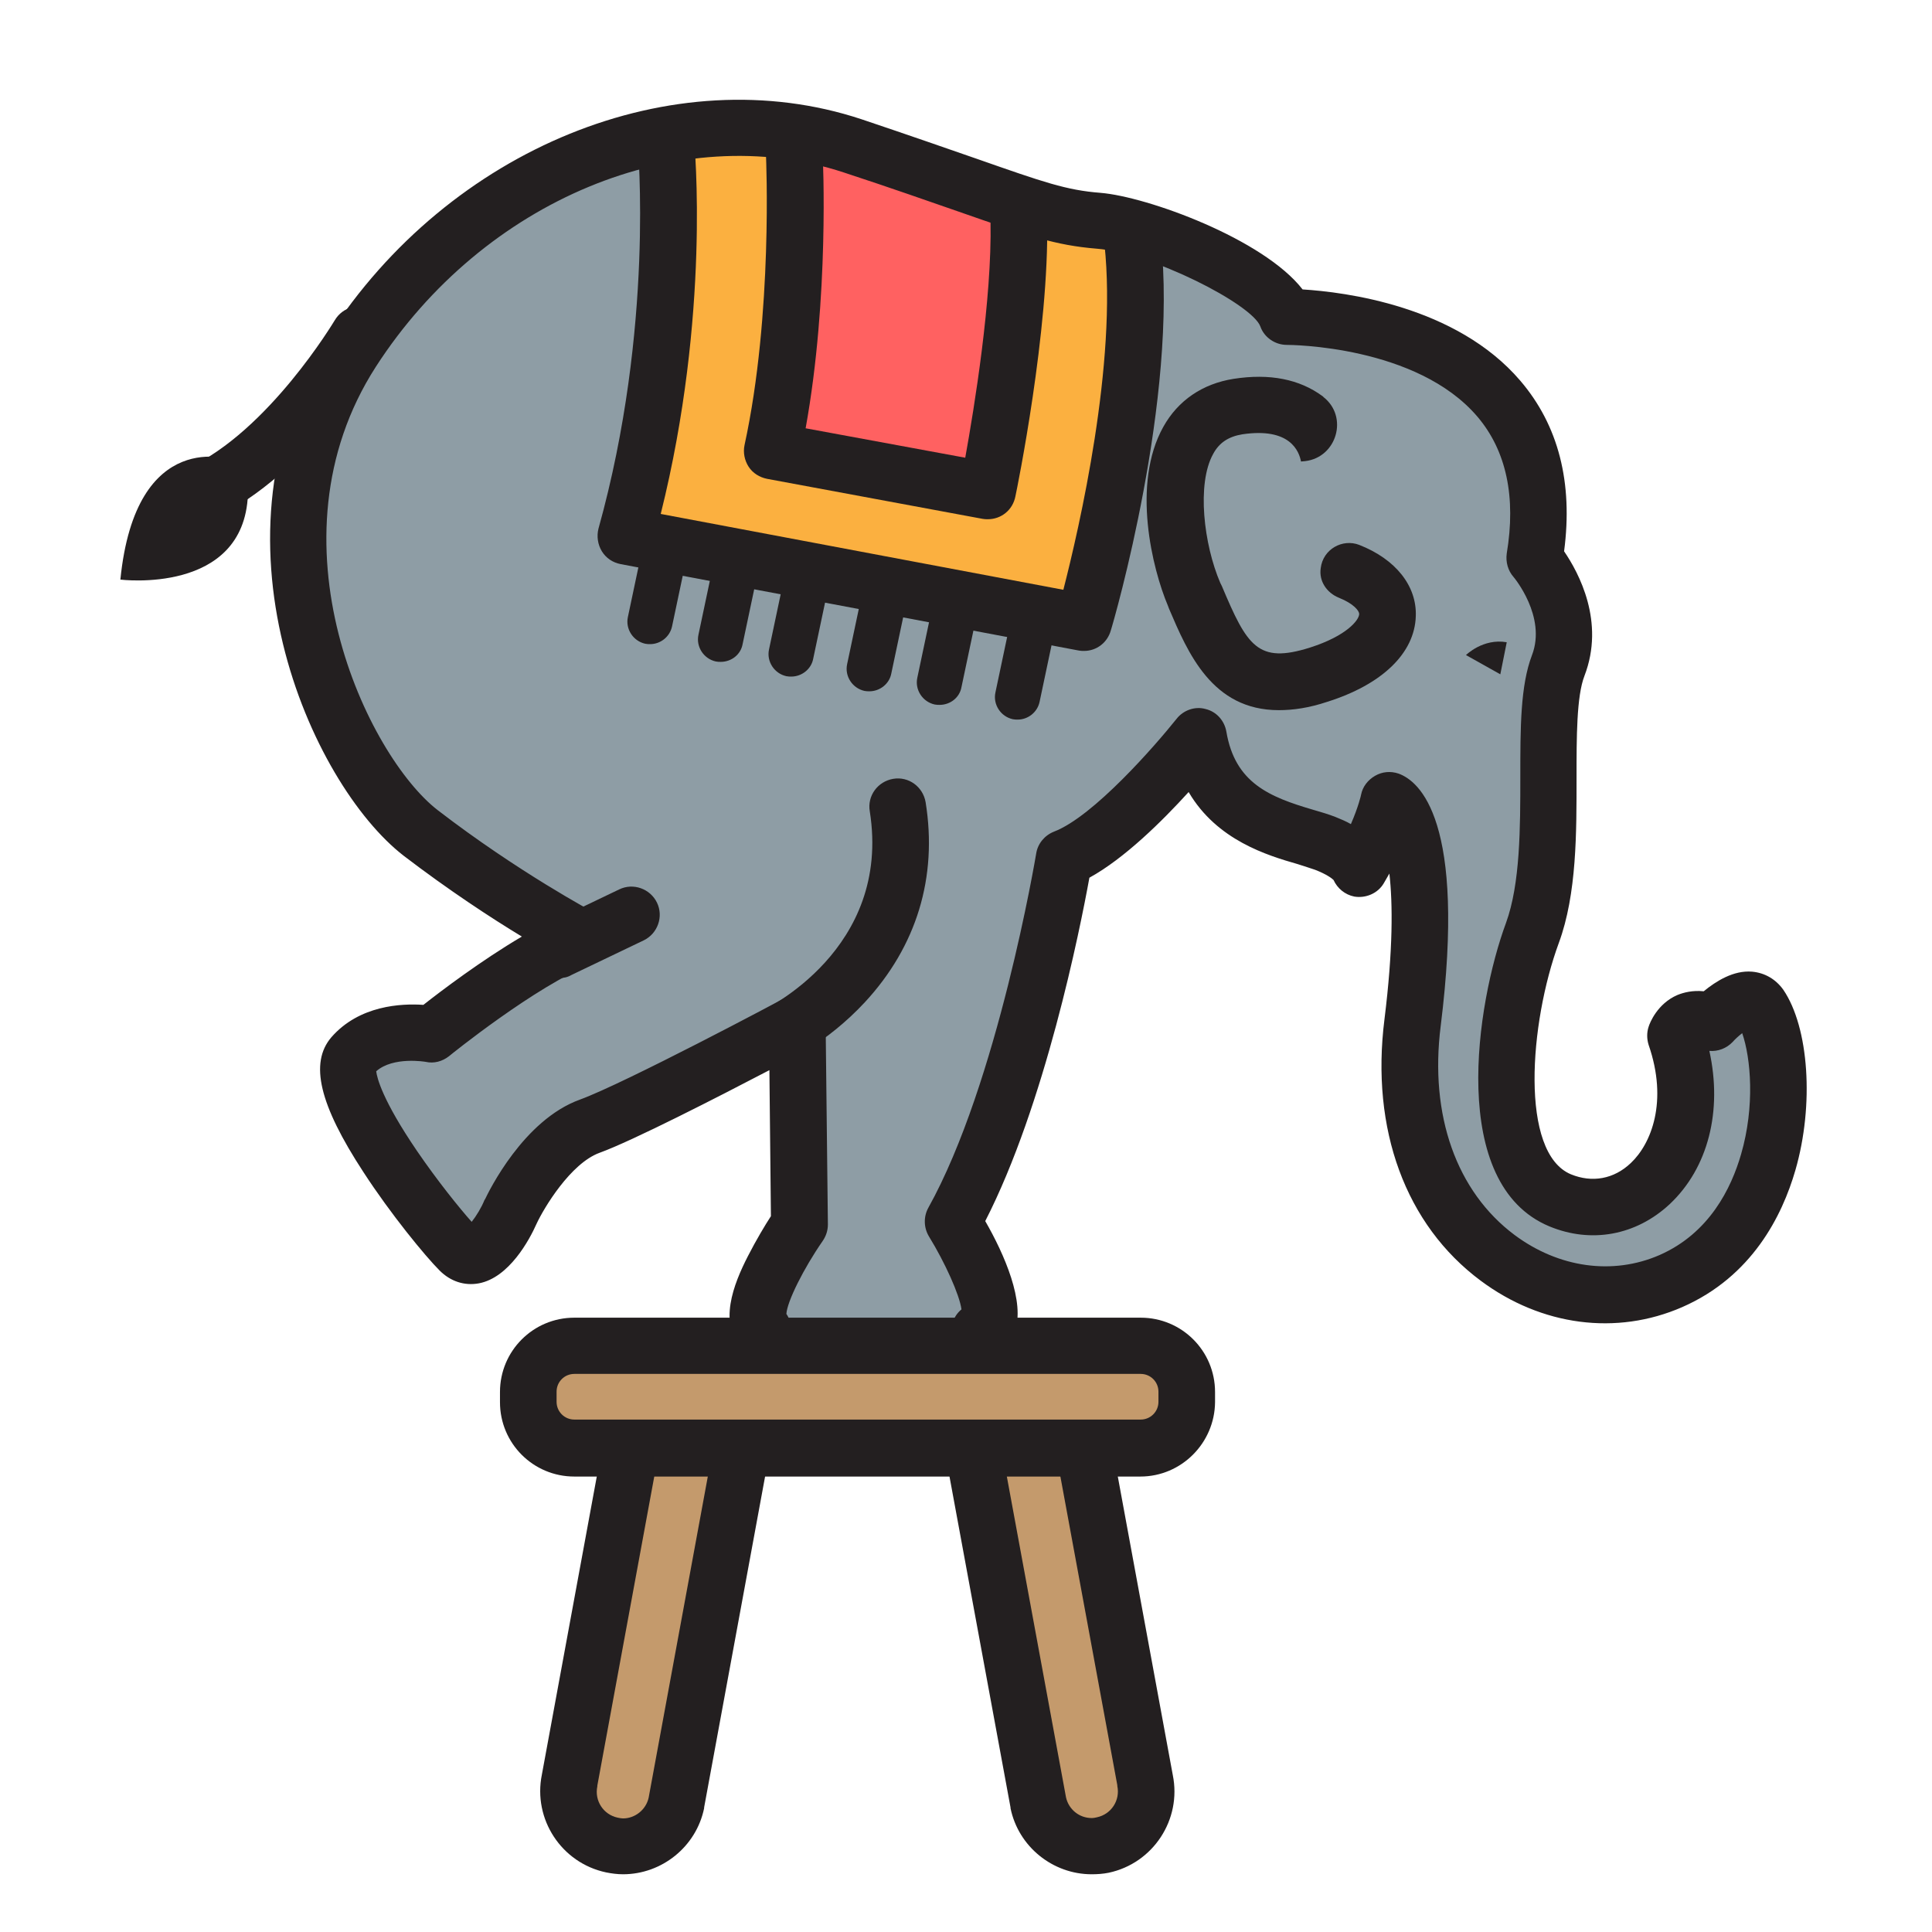
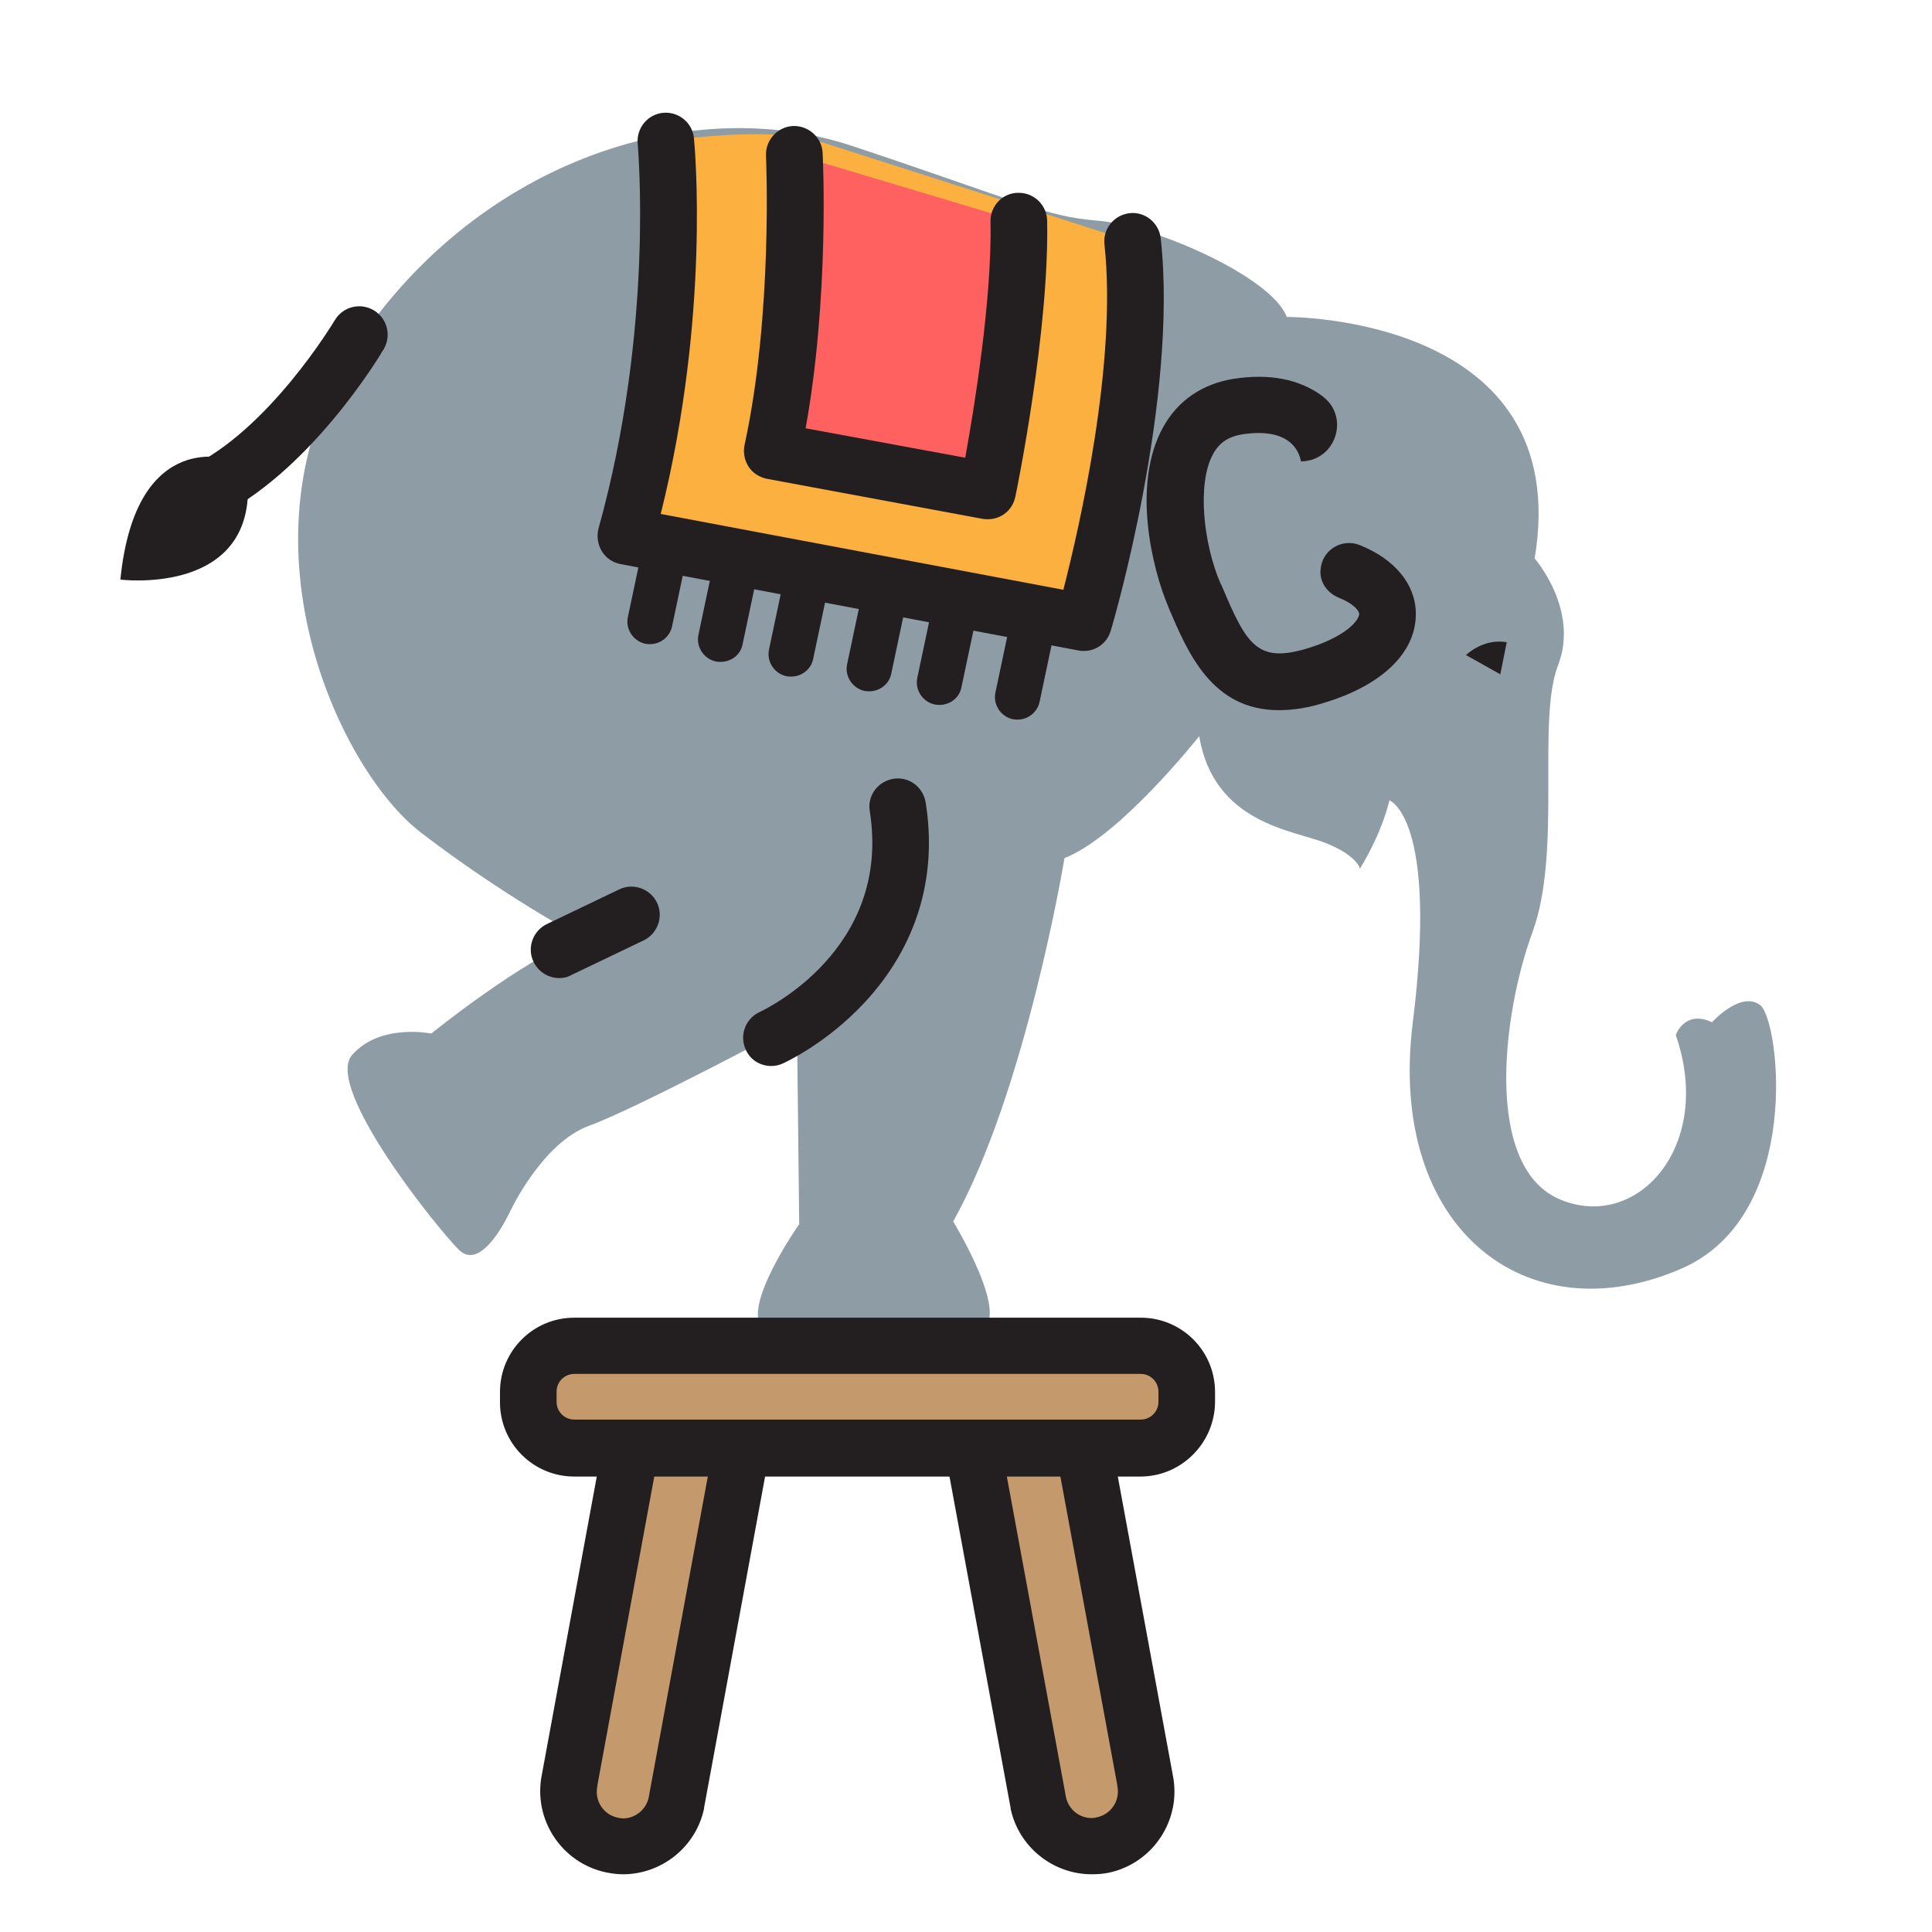
<svg xmlns="http://www.w3.org/2000/svg" version="1.0" id="Layer_1" x="0px" y="0px" viewBox="0 0 512 512" style="enable-background:new 0 0 512 512;" xml:space="preserve">
  <g>
    <path style="fill:#8E9DA5;" d="M202.1,352.1c-5.7-5.8,9.7-27.7,9.7-27.7l-0.6-53.3c0,0-42.5,22.7-55,27.2   c-12.5,4.5-21,22.7-21,22.7s-7.4,16.4-13.6,10.2c-6.2-6.2-35.7-43.1-28.3-51.6c7.4-8.5,21-5.7,21-5.7s23.8-19.3,39.7-25.5   c0,0-20.4-10.8-42.5-27.8S61.6,142.4,93.3,93.1S181.7,24,225.9,38.7s51,18.7,65.2,19.8c14.2,1.1,45.9,14.7,49.9,25.5   c0,0,76.5-0.6,65.7,64c0,0,11.9,13.6,6.2,28.3c-5.7,14.7,1.1,49.3-6.8,70.8c-7.9,21.5-13,62.3,7.4,70.8   c20.4,8.5,40.8-14.2,30.6-43.6c0,0,2.3-6.8,9.6-3.4c0,0,7.7-8.5,12.8-4.5s11.5,55.7-20.9,69.8c-41.2,17.9-78-10.8-71.2-65.2   c6.8-54.4-6.2-58.9-6.2-58.9s-1.6,7.9-7.8,18.1c0,0-0.6-3.4-9.1-6.8c-8.5-3.4-29.6-5.1-33.5-28.3c0,0-21,26.6-35.7,32.3   c0,0-10.2,61.8-29.5,96.3c0,0,15.9,26,7,29" />
    <g>
      <path style="fill:#FBB040;" d="M300.2,64.1c4.6,41.3-12.9,100.9-12.9,100.9l-121.4-22.9c15.5-55.5,10.6-104.7,10.6-104.7    s27.7-4.2,40.7,0.1" />
      <path style="fill:#231F20;" d="M287.3,172.5c-0.5,0-0.9,0-1.4-0.1l-121.4-22.9c-2.1-0.4-3.9-1.6-5-3.4c-1.1-1.8-1.4-4-0.9-6    c14.9-53.4,10.4-101.5,10.4-102c-0.4-4.1,2.6-7.8,6.7-8.2c4.1-0.4,7.8,2.6,8.2,6.7c0.2,2,4.4,46.7-8.8,99.6l106.7,20.1    c4.2-16.4,14.3-60,10.9-91.5c-0.5-4.1,2.5-7.8,6.6-8.3c4.1-0.5,7.8,2.5,8.3,6.6c4.7,42.3-12.4,101.4-13.2,103.9    C293.5,170.3,290.6,172.5,287.3,172.5z" />
    </g>
    <g>
      <path style="fill:#FF6161;" d="M210.5,40.9c0,0,2,42.4-5.8,78.6l57.1,10.6c0,0,8.8-42.9,8.2-71.4" />
      <path style="fill:#231F20;" d="M261.8,137.6c-0.5,0-0.9,0-1.4-0.1l-57.1-10.6c-2-0.4-3.8-1.5-4.9-3.2c-1.1-1.7-1.5-3.8-1.1-5.7    c7.6-34.9,5.7-76.3,5.7-76.7c-0.2-4.1,3-7.7,7.1-7.9c4.1-0.2,7.7,3,7.9,7.1c0.1,1.6,1.8,38.2-4.5,73l42.3,7.8    c2.4-13.3,7.1-42,6.7-62.6c-0.1-4.1,3.2-7.6,7.3-7.6c0.1,0,0.1,0,0.2,0c4.1,0,7.4,3.3,7.5,7.3c0.6,29.1-8,71.3-8.4,73.1    C268.4,135.2,265.3,137.6,261.8,137.6z" />
    </g>
    <g>
-       <path style="fill:#231F20;" d="M259.6,360.2c-3.1,0-6.1-2-7.1-5.1c-1-3,0-6.2,2.3-8.1c-0.5-3.8-4.3-12.3-8.6-19.3    c-1.4-2.3-1.5-5.2-0.2-7.6c18.4-33,28.5-93.3,28.6-93.9c0.4-2.6,2.2-4.8,4.7-5.8c10.5-4,27-23,32.5-29.9c1.8-2.3,4.9-3.4,7.7-2.6    c2.9,0.7,5,3.1,5.5,6c2.3,13.6,11.4,17.3,23,20.7c2.1,0.6,4.1,1.2,5.9,1.9c1.5,0.6,2.9,1.2,4.1,1.9c2-4.6,2.7-7.7,2.7-7.8    c0.4-2.1,1.8-3.9,3.7-5c1.9-1.1,4.1-1.3,6.2-0.6c5.6,2,18,12.4,11.2,66.9c-3,23.7,4.2,43.9,19.6,55.4c11.7,8.7,26,10.7,38.4,5.3    c13.2-5.8,19-17.7,21.6-26.7c3.7-12.7,2.6-25.5,0.3-32.1c-0.9,0.7-1.9,1.6-2.5,2.3c-1.6,1.7-3.9,2.6-6.2,2.4    c3.5,15.9-0.3,31-10.5,40.6c-8.9,8.3-20.8,10.5-31.9,5.9c-26.9-11.2-19.4-59-11.5-80.4c3.8-10.4,3.8-25.4,3.8-38.7    c0-13,0-24.2,3.1-32.3c3.9-10.2-4.8-20.6-4.9-20.7c-1.5-1.7-2.1-4-1.8-6.2c2.5-15-0.1-27.2-7.7-36.2c-16.1-19-49.9-19.1-50.6-19.1    c0,0,0,0,0,0c-3.1,0-6-2-7-4.9c-2.2-5.9-28.9-19.5-43.4-20.6c-10.9-0.9-17.9-3.3-36.5-9.8c-7.8-2.7-17.4-6.1-30.5-10.4    C180.2,31.4,128.1,53,99.6,97.2c-29.8,46.3-2,103.3,16.4,117.5c21.3,16.4,41.2,27,41.4,27.1c2.6,1.4,4.1,4.1,4,7.1    c-0.2,2.9-2,5.5-4.7,6.6c-14.6,5.7-37.5,24.2-37.7,24.4c-1.8,1.4-4,2-6.2,1.5c0,0-8.6-1.5-13.1,2.5c0.2,1.7,1.6,7.6,10.8,21.1    c5.4,7.9,11.2,15.1,14.5,18.8c1.2-1.5,2.6-3.8,3.4-5.8c0,0,0-0.1,0.1-0.1c1-2.1,10.2-21.1,25.2-26.5c11.8-4.3,53.6-26.5,54-26.8    c2.3-1.2,5.1-1.2,7.4,0.2c2.3,1.3,3.6,3.8,3.7,6.4l0.6,53.3c0,1.6-0.5,3.1-1.4,4.4c-5,7.2-9.4,16-9.6,19.3c2,2.9,1.6,6.9-1,9.5    c-3,2.9-7.7,2.9-10.6-0.1c-6.6-6.7-2.4-17.3,1.4-24.7c2.2-4.3,4.6-8.3,6.1-10.6l-0.4-38.7c-13.6,7.1-36.2,18.7-45,21.9    c-7.7,2.8-14.8,14.7-16.7,18.8c-1.9,4.3-7.3,14.3-15.3,15.8c-3.8,0.7-7.5-0.5-10.4-3.4c-3.8-3.8-13-15-20.2-26.1    c-11.7-17.9-14.3-28.9-8.5-35.7c7.4-8.5,18.6-9,24.4-8.6c4.7-3.7,15.4-11.8,26.1-18.1c-8.1-4.9-19.4-12.3-31.3-21.4    C82.3,207.7,53,142,87,89.1c32.1-49.9,91.5-74,141.3-57.5c13.1,4.4,22.8,7.8,30.6,10.5c17.7,6.2,23.7,8.3,32.7,9    c12.4,1,43.2,12.2,53.6,25.6c11.1,0.7,40.7,4.3,57.7,24.2c10.1,11.8,14,27,11.6,45.2c3.9,5.7,10.9,18.7,5.4,33    c-2.1,5.4-2.1,16.3-2.1,26.9c0,14.5,0.1,30.9-4.7,43.9c-7.8,21.2-10.4,55.6,3.2,61.3c5.6,2.3,11.4,1.3,15.9-3    c5.4-5.1,9.9-16.3,4.7-31.3c-0.5-1.6-0.5-3.3,0-4.8c0.3-1,2.3-6.1,7.6-8.4c1.7-0.7,4.1-1.3,7-1c3.3-2.7,7.9-5.6,12.8-5.2    c3.4,0.3,6.3,2,8.3,4.8c6.8,10,8.2,30.5,3.2,47.8c-3.5,12.1-11.5,28.2-30,36.3c-17.4,7.6-37.3,5-53.4-7    c-19.9-14.8-29.2-40.1-25.5-69.3c2.3-18.5,2.2-30.7,1.3-38.6c-0.5,0.9-1,1.7-1.5,2.6c-1.6,2.7-4.8,4-7.8,3.5    c-2.5-0.5-4.5-2.2-5.5-4.4c-0.4-0.4-1.8-1.5-4.9-2.7c-1.1-0.4-2.8-0.9-4.6-1.5c-8-2.3-21.4-6.3-28.9-19.1    c-7,7.7-17,17.6-26.3,22.7c-2.5,13.8-11.8,60.2-27.6,91c5,8.7,10.7,21.5,7.8,29.4c-1.2,3.3-3.7,5.7-7,6.8    C261.2,360.1,260.4,360.2,259.6,360.2z M207.4,346.8C207.4,346.8,207.4,346.8,207.4,346.8C207.4,346.8,207.4,346.8,207.4,346.8z     M352.9,231.6C352.9,231.6,352.9,231.6,352.9,231.6C352.9,231.6,352.9,231.6,352.9,231.6z M352.9,231.5    C352.9,231.5,352.9,231.5,352.9,231.5C352.9,231.5,352.9,231.5,352.9,231.5z M352.9,231.5C352.9,231.5,352.9,231.5,352.9,231.5    C352.9,231.5,352.9,231.5,352.9,231.5z" />
-     </g>
+       </g>
    <g>
      <path style="fill:#231F20;" d="M204.4,282.5c-2.9,0-5.6-1.6-6.8-4.4c-1.7-3.8,0-8.2,3.7-9.9c1.5-0.7,35-16.6,29.2-53.2    c-0.7-4.1,2.1-7.9,6.2-8.6c4.1-0.7,7.9,2.1,8.6,6.2c3.2,19.9-2.4,38.2-16.1,53c-10.1,10.9-21.2,16-21.7,16.2    C206.5,282.3,205.4,282.5,204.4,282.5z" />
    </g>
    <g>
      <path style="fill:#231F20;" d="M338.9,188.2c-17.7,0-24.1-15.2-29.1-26.9l-0.3-0.8c-4.1-9.7-9.7-32.2-1.2-47.4    c3.9-7,10.4-11.4,18.6-12.7c9.6-1.5,17.5,0.1,23.6,4.6c0.1,0.1,0.2,0.1,0.2,0.2c6.7,5.2,3.6,16-4.8,17l-1.1,0.1l0,0.1    c-0.5-2.8-2.9-9.2-15.6-7.3c-3.6,0.6-6.1,2.2-7.7,5.2c-4.4,7.9-2.5,24,1.9,34.2l0.4,0.8c6.7,15.9,9.5,20.7,23.4,16.3    c9.7-3.1,13-7.3,13-8.9c0-0.8-1.4-2.7-5.4-4.3c-3.2-1.3-5.3-4.4-4.8-7.8c0.6-5.1,5.8-7.9,10.2-6.2c9.7,3.8,15.3,10.9,15,18.9    c-0.3,9.8-8.9,18.1-23.5,22.7C346.9,187.6,342.7,188.2,338.9,188.2z" />
    </g>
    <path style="fill:#231F20;" d="M388.5,173.6c0,0,4.5-4.5,10.8-3.4l-1.7,8.5L388.5,173.6z" />
    <g>
      <g>
        <g>
          <path style="fill:#C49A6C;" d="M165.1,489.2c-1,0-2-0.1-3-0.3c-7.8-1.6-12.8-9.3-11.2-17.1l16.8-91.3      c1.6-7.8,9.3-12.8,17.1-11.2c7.8,1.6,12.8,9.3,11.2,17.1l-16.8,91.3C177.8,484.5,171.8,489.2,165.1,489.2z" />
          <path style="fill:#231F20;" d="M165.1,496.7c-1.5,0-3-0.2-4.5-0.5c-11.8-2.5-19.4-14.1-17-25.9l16.8-91.2c0-0.1,0-0.1,0-0.2      c2.5-11.8,14.2-19.5,26-17c11.8,2.5,19.4,14.1,17,25.9l-16.8,91.2c0,0.1,0,0.1,0,0.2C184.5,489.4,175.4,496.7,165.1,496.7z       M175.1,382l-16.8,91.2c0,0.1,0,0.1,0,0.2c-0.8,3.8,1.6,7.5,5.4,8.3c0.5,0.1,1,0.2,1.4,0.2c3.2,0,6.1-2.3,6.8-5.5l16.8-91.2      c0-0.1,0-0.1,0-0.2c0.8-3.8-1.6-7.5-5.4-8.3C179.6,375.9,175.9,378.3,175.1,382z" />
        </g>
      </g>
      <g>
        <g>
          <path style="fill:#C49A6C;" d="M289.3,489.2c-6.7,0-12.7-4.7-14.1-11.5l-16.8-91.3c-1.6-7.8,3.4-15.5,11.2-17.1      c7.8-1.6,15.5,3.4,17.1,11.2l16.8,91.3c1.6,7.8-3.4,15.5-11.2,17.1C291.3,489.1,290.3,489.2,289.3,489.2z" />
          <path style="fill:#231F20;" d="M289.3,496.7c-10.3,0-19.4-7.3-21.5-17.5c0-0.1,0-0.1,0-0.2L251,387.9      c-2.4-11.8,5.2-23.4,17-25.9c11.9-2.5,23.5,5.1,26,17c0,0.1,0,0.1,0,0.2l16.8,91.2c2.4,11.8-5.2,23.4-17,25.9      C292.3,496.6,290.8,496.7,289.3,496.7z M282.5,476.3c0.7,3.2,3.5,5.5,6.8,5.5c0.5,0,1-0.1,1.4-0.2c3.8-0.8,6.2-4.5,5.4-8.3      c0-0.1,0-0.1,0-0.2L279.3,382c-0.8-3.7-4.5-6.1-8.2-5.3c-3.8,0.8-6.2,4.5-5.4,8.3c0,0.1,0,0.1,0,0.2L282.5,476.3z" />
        </g>
      </g>
    </g>
    <g>
      <path style="fill:#C49A6C;" d="M302.2,383.8H152.2c-6.7,0-12.2-5.5-12.2-12.2v-2.7c0-6.7,5.5-12.2,12.2-12.2h150.1    c6.7,0,12.2,5.5,12.2,12.2v2.7C314.4,378.3,309,383.8,302.2,383.8z" />
      <path style="fill:#231F20;" d="M302.2,391.3H152.2c-10.9,0-19.7-8.8-19.7-19.7v-2.7c0-10.9,8.8-19.7,19.7-19.7h150.1    c10.9,0,19.7,8.8,19.7,19.7v2.7C321.9,382.4,313.1,391.3,302.2,391.3z M152.2,364.1c-2.6,0-4.7,2.1-4.7,4.7v2.7    c0,2.6,2.1,4.7,4.7,4.7h150.1c2.6,0,4.7-2.1,4.7-4.7v-2.7c0-2.6-2.1-4.7-4.7-4.7H152.2z" />
    </g>
    <g>
      <path style="fill:#231F20;" d="M172.3,170.7c-0.4,0-0.8,0-1.3-0.1c-3.2-0.7-5.3-3.9-4.6-7.1l4.5-21.3c0.7-3.2,3.9-5.3,7.1-4.6    c3.2,0.7,5.3,3.9,4.6,7.1l-4.5,21.3C177.5,168.8,175,170.7,172.3,170.7z" />
    </g>
    <g>
      <path style="fill:#231F20;" d="M191,175.4c-0.4,0-0.8,0-1.3-0.1c-3.2-0.7-5.3-3.9-4.6-7.1l4.5-21.3c0.7-3.2,3.9-5.3,7.1-4.6    c3.2,0.7,5.3,3.9,4.6,7.1l-4.5,21.3C196.3,173.5,193.8,175.4,191,175.4z" />
    </g>
    <g>
      <path style="fill:#231F20;" d="M209.7,179.3c-0.4,0-0.8,0-1.3-0.1c-3.2-0.7-5.3-3.9-4.6-7.1l4.5-21.3c0.7-3.2,3.9-5.3,7.1-4.6    c3.2,0.7,5.3,3.9,4.6,7.1l-4.5,21.3C215,177.3,212.5,179.3,209.7,179.3z" />
    </g>
    <g>
      <path style="fill:#231F20;" d="M230.4,183.2c-0.4,0-0.8,0-1.3-0.1c-3.2-0.7-5.3-3.9-4.6-7.1l4.5-21.3c0.7-3.2,3.9-5.3,7.1-4.6    c3.2,0.7,5.3,3.9,4.6,7.1l-4.5,21.3C235.7,181.2,233.2,183.2,230.4,183.2z" />
    </g>
    <g>
      <path style="fill:#231F20;" d="M249,186.8c-0.4,0-0.8,0-1.3-0.1c-3.2-0.7-5.3-3.9-4.6-7.1l4.5-21.3c0.7-3.2,3.9-5.3,7.1-4.6    c3.2,0.7,5.3,3.9,4.6,7.1l-4.5,21.3C254.3,184.9,251.8,186.8,249,186.8z" />
    </g>
    <g>
      <path style="fill:#231F20;" d="M269.7,190.7c-0.4,0-0.8,0-1.3-0.1c-3.2-0.7-5.3-3.9-4.6-7.1l4.5-21.3c0.7-3.2,3.9-5.3,7.1-4.6    c3.2,0.7,5.3,3.9,4.6,7.1l-4.5,21.3C274.9,188.8,272.4,190.7,269.7,190.7z" />
    </g>
    <g>
      <path style="fill:#231F20;" d="M148.2,259.2c-2.8,0-5.5-1.6-6.8-4.3c-1.8-3.7-0.2-8.2,3.5-10l19.2-9.2c3.7-1.8,8.2-0.2,10,3.5    c1.8,3.7,0.2,8.2-3.5,10l-19.2,9.2C150.4,259,149.3,259.2,148.2,259.2z" />
    </g>
    <g>
      <path style="fill:#231F20;" d="M53,138.4c-2.8,0-5.5-1.6-6.8-4.4c-1.7-3.8-0.1-8.2,3.7-10c21.3-9.8,38.6-38.8,38.8-39.1    c2.1-3.6,6.7-4.8,10.3-2.7c3.6,2.1,4.8,6.7,2.7,10.3c-0.8,1.4-19.8,33.3-45.4,45.1C55.2,138.2,54.1,138.4,53,138.4z" />
    </g>
    <path style="fill:#231F20;" d="M61.6,121.9c0,0-25.6-9.2-29.7,31.7c0,0,32.7,4.1,33.8-22.5" />
  </g>
</svg>